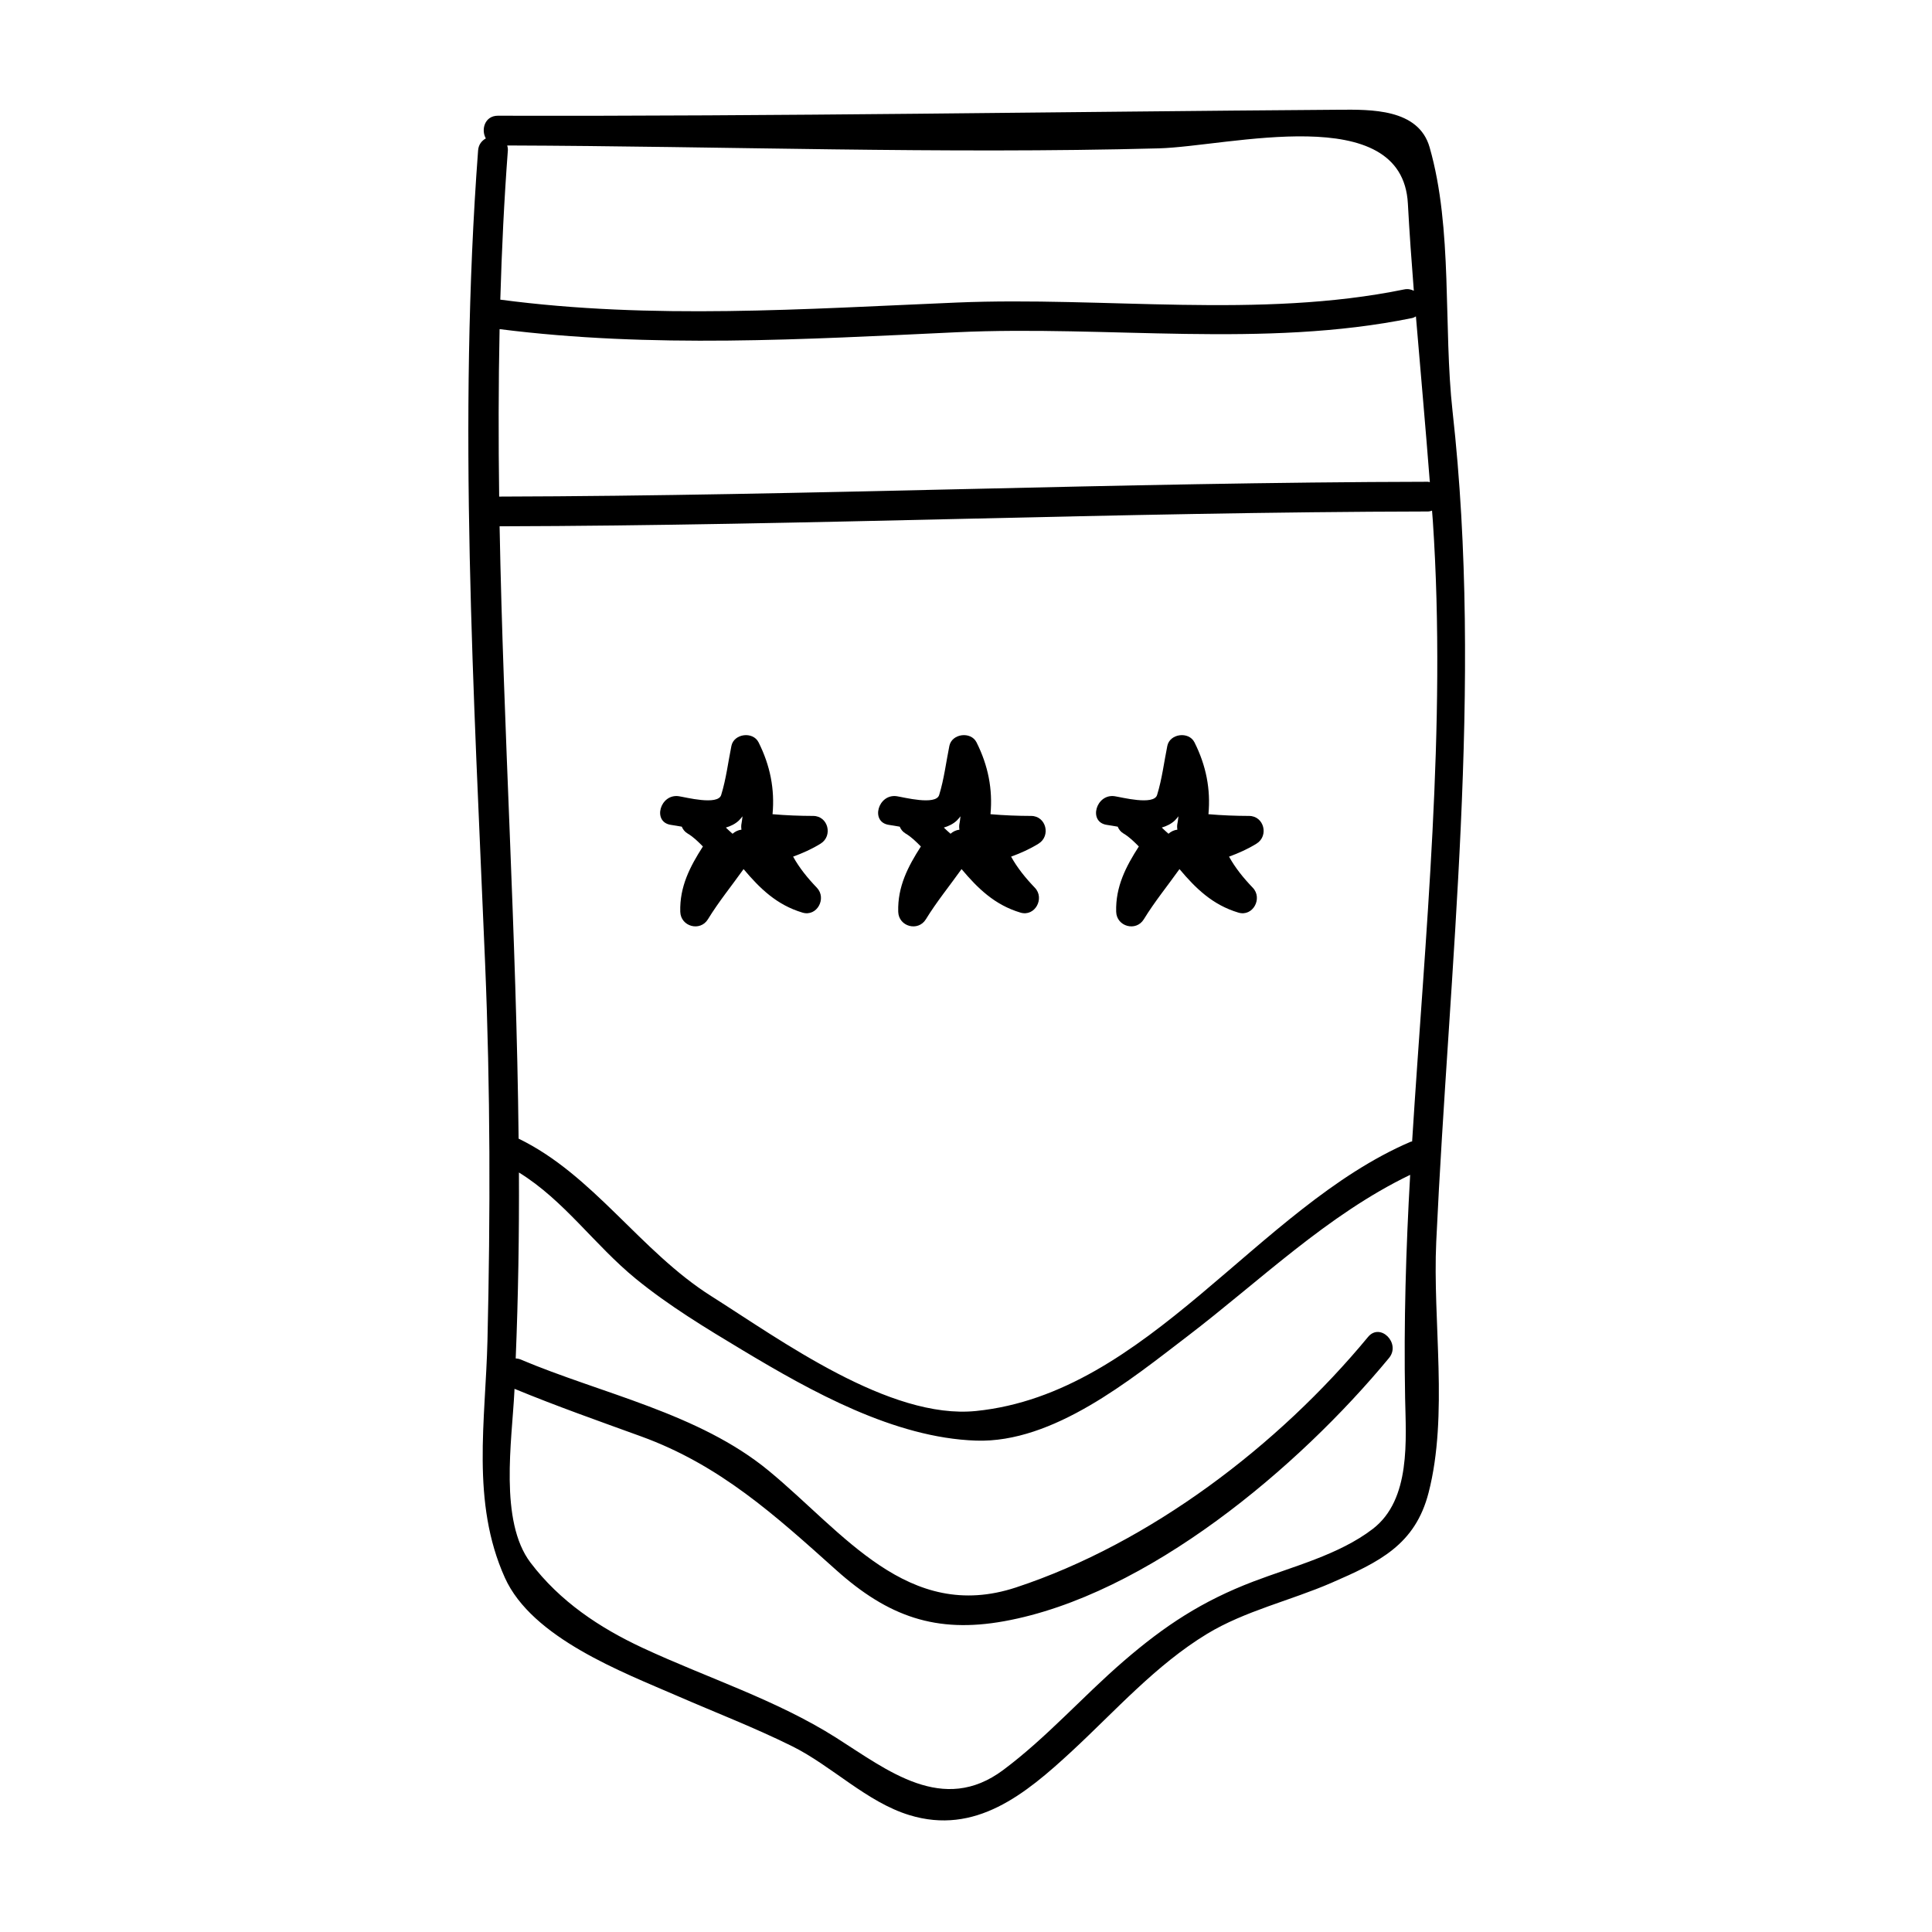
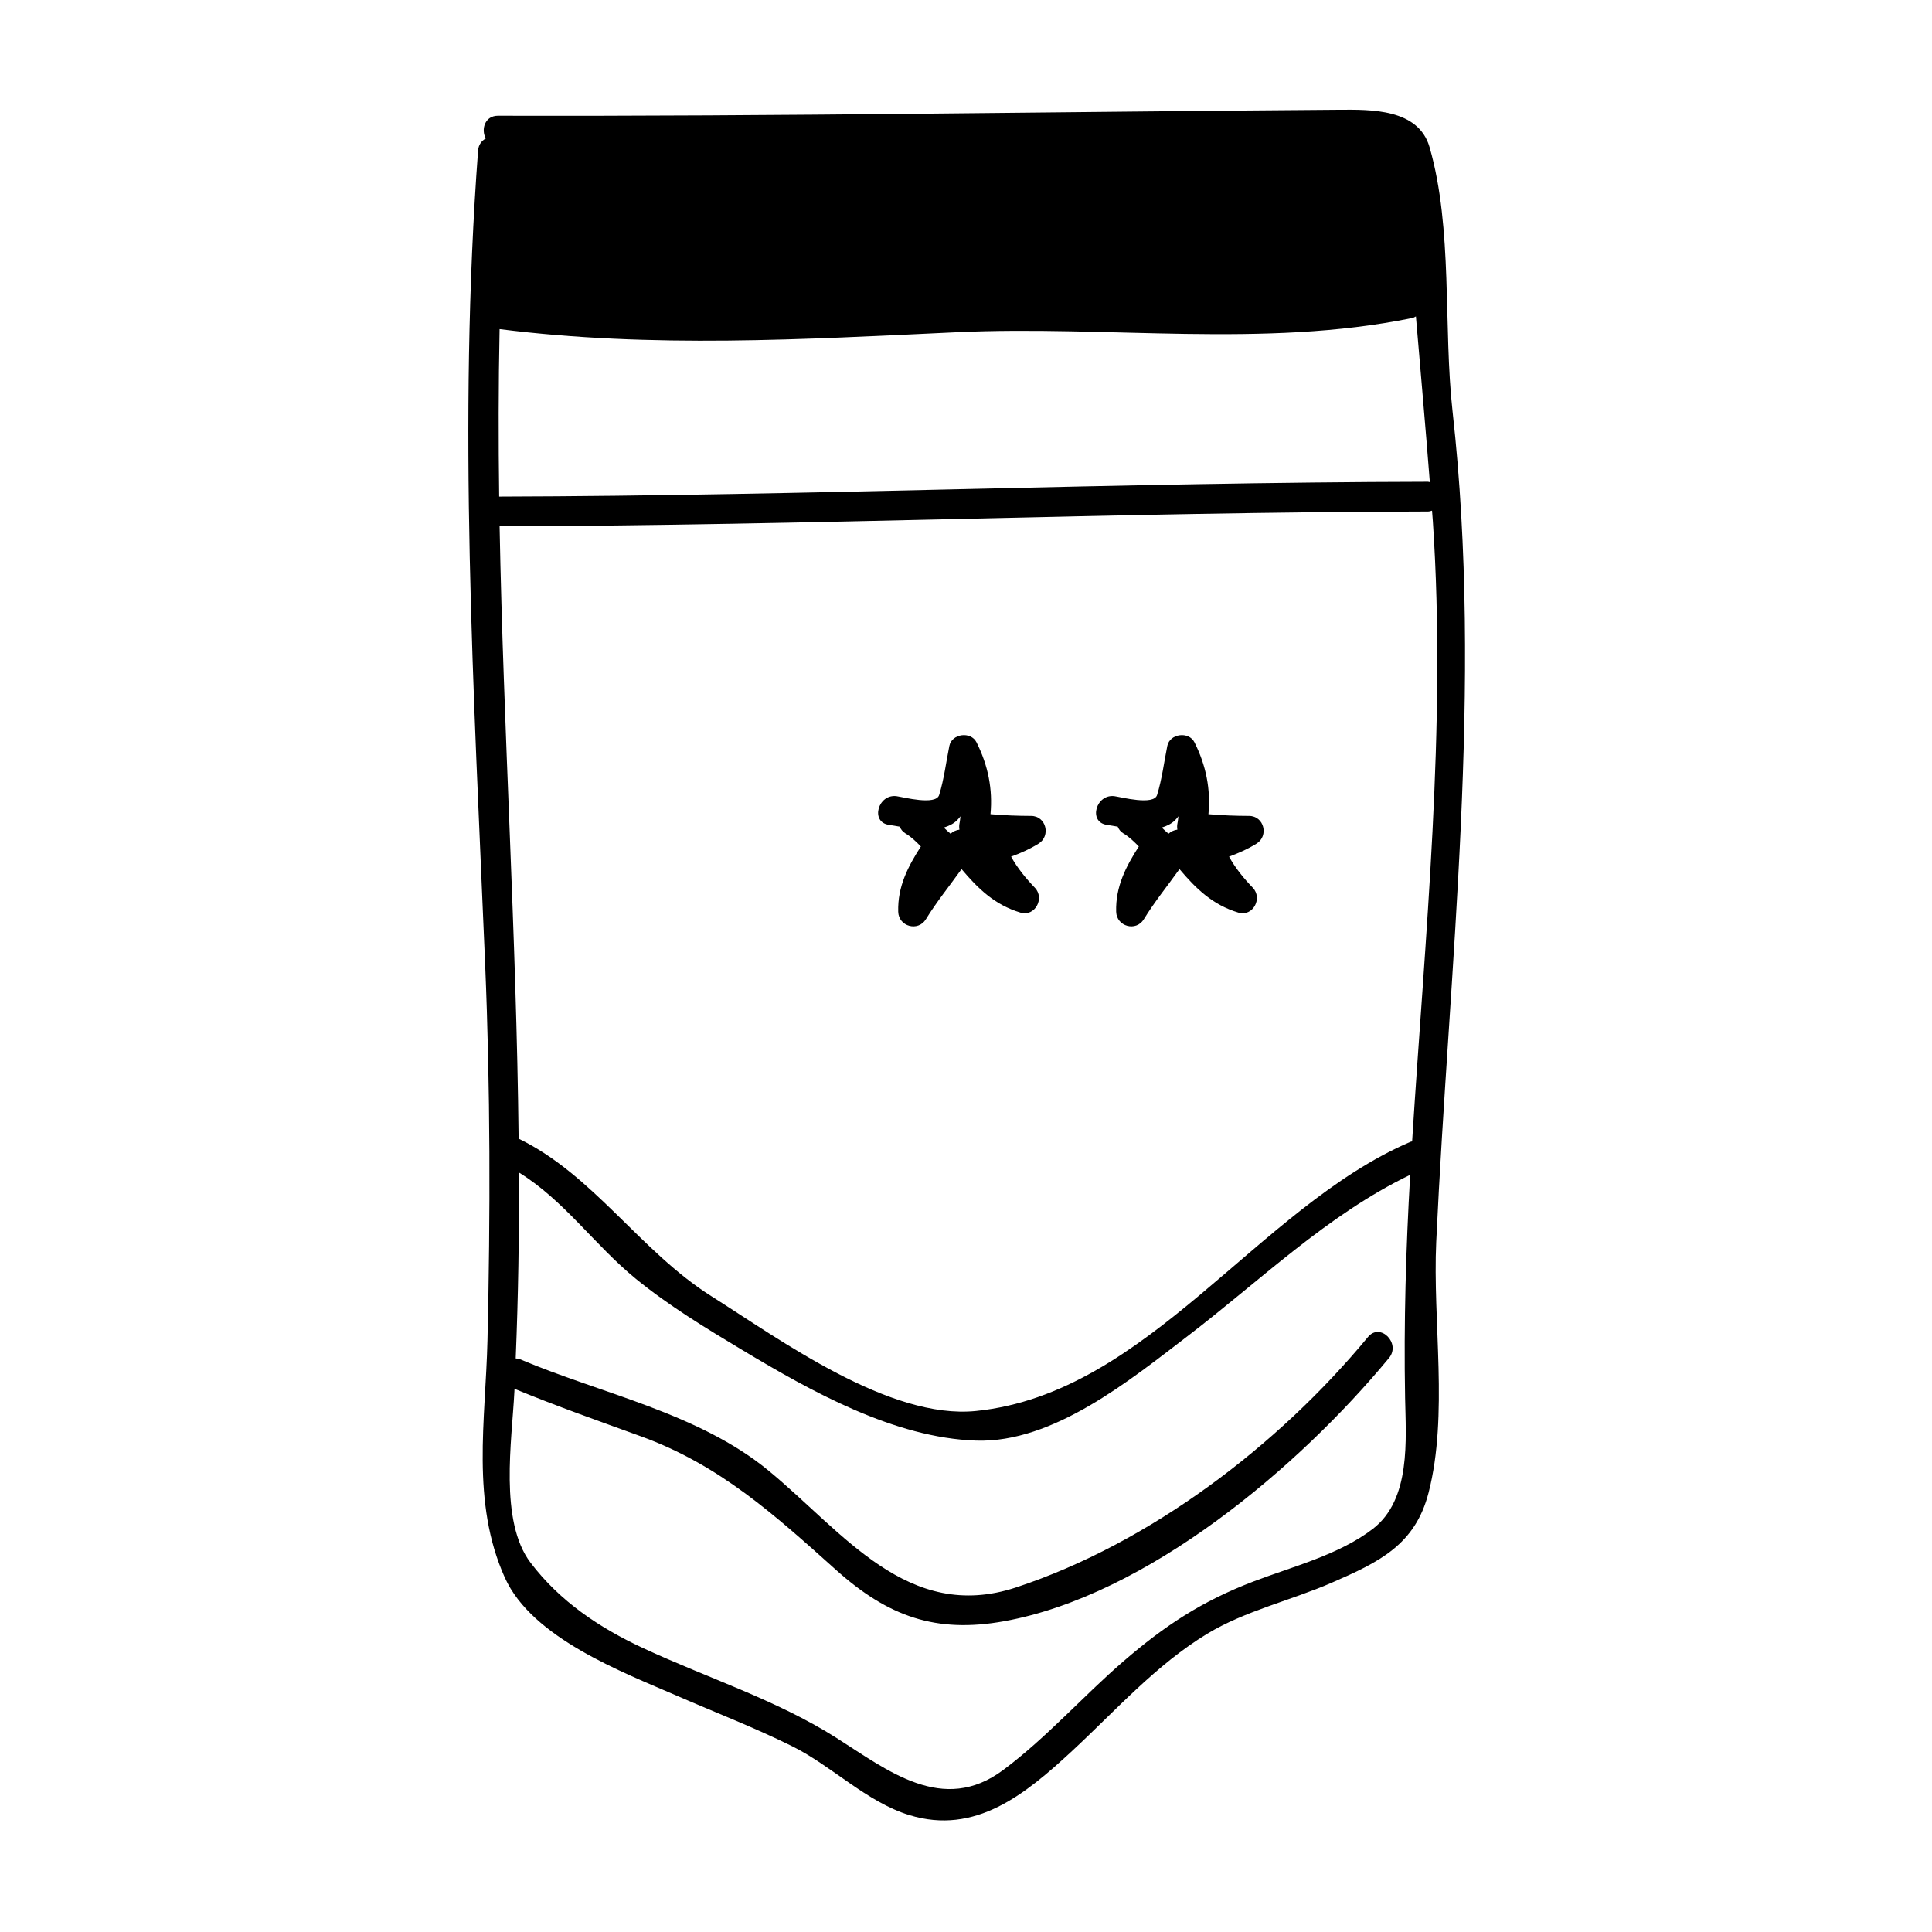
<svg xmlns="http://www.w3.org/2000/svg" fill="#000000" width="800px" height="800px" version="1.1" viewBox="144 144 512 512">
  <g>
-     <path d="m359.5 360.23c-3.609-0.012-7.191-0.148-10.77-0.461 0.613-6.598-0.602-12.863-3.703-19.043-1.492-2.969-6.527-2.336-7.195 0.945-0.875 4.324-1.406 8.797-2.715 13.016-0.871 2.832-9.484 0.57-11.227 0.32-4.961-0.723-7.102 6.863-2.09 7.594 0.883 0.125 1.863 0.301 2.883 0.477 0.289 0.688 0.734 1.332 1.547 1.816 1.531 0.902 2.797 2.168 4.047 3.434-3.426 5.336-6.188 10.648-6 17.297 0.109 3.922 5.269 5.359 7.332 1.988 2.852-4.656 6.293-8.863 9.445-13.293 4.297 5.102 8.758 9.484 15.609 11.531 3.871 1.156 6.481-3.801 3.824-6.582-2.504-2.617-4.625-5.227-6.305-8.25 2.508-0.918 4.934-1.988 7.293-3.449 3.301-2.047 2.012-7.328-1.977-7.34zm-18.988 2c-0.109 0.508-0.105 1.07-0.016 1.637-0.887 0.105-1.691 0.504-2.363 1.086-0.613-0.535-1.203-1.086-1.773-1.637 1.266-0.379 2.445-0.938 3.426-1.848 0.371-0.34 0.672-0.75 0.988-1.141-0.098 0.641-0.121 1.258-0.262 1.902z" />
    <path d="m417.26 360.23c-3.609-0.012-7.184-0.148-10.77-0.461 0.613-6.598-0.602-12.863-3.703-19.043-1.492-2.969-6.527-2.336-7.195 0.945-0.875 4.324-1.402 8.797-2.707 13.016-0.875 2.832-9.484 0.57-11.227 0.32-4.961-0.723-7.102 6.863-2.09 7.594 0.883 0.125 1.859 0.301 2.875 0.477 0.289 0.688 0.734 1.332 1.547 1.816 1.531 0.902 2.797 2.168 4.051 3.434-3.434 5.336-6.191 10.648-6.004 17.297 0.109 3.926 5.266 5.359 7.332 1.988 2.852-4.648 6.297-8.863 9.453-13.293 4.297 5.102 8.758 9.484 15.609 11.531 3.871 1.156 6.488-3.805 3.824-6.582-2.504-2.617-4.625-5.227-6.305-8.25 2.508-0.918 4.93-1.984 7.289-3.449 3.297-2.047 2.008-7.328-1.98-7.34zm-18.984 2c-0.109 0.508-0.105 1.07-0.016 1.645-0.887 0.102-1.691 0.492-2.363 1.074-0.621-0.531-1.203-1.082-1.773-1.633 1.266-0.379 2.445-0.938 3.426-1.848 0.371-0.34 0.672-0.75 0.988-1.141-0.098 0.641-0.117 1.258-0.262 1.902z" />
    <path d="m475.02 360.23c-3.609-0.012-7.191-0.148-10.77-0.461 0.613-6.598-0.602-12.863-3.703-19.043-1.492-2.969-6.527-2.336-7.195 0.945-0.875 4.324-1.406 8.797-2.715 13.016-0.875 2.832-9.484 0.57-11.227 0.32-4.961-0.723-7.102 6.863-2.09 7.594 0.883 0.125 1.863 0.305 2.887 0.477 0.285 0.688 0.73 1.332 1.543 1.816 1.531 0.902 2.797 2.168 4.051 3.434-3.434 5.336-6.191 10.652-6.004 17.297 0.109 3.922 5.269 5.359 7.332 1.988 2.852-4.656 6.293-8.863 9.445-13.293 4.297 5.102 8.758 9.484 15.609 11.531 3.871 1.156 6.488-3.801 3.824-6.582-2.504-2.617-4.625-5.227-6.297-8.25 2.504-0.918 4.93-1.988 7.289-3.449 3.301-2.047 2.008-7.328-1.98-7.34zm-18.988 2c-0.109 0.508-0.105 1.07-0.016 1.637-0.887 0.105-1.691 0.5-2.356 1.082-0.621-0.531-1.203-1.082-1.773-1.637 1.258-0.379 2.441-0.934 3.422-1.844 0.371-0.34 0.672-0.75 0.988-1.145-0.102 0.645-0.121 1.262-0.266 1.906z" />
-     <path d="m528.95 253.09c-2.508-22.508 0.141-48.355-6.094-70.074-2.949-10.27-15.641-9.988-24.004-9.934-74.297 0.523-148.53 1.77-222.9 1.586-3.5-0.004-4.523 3.695-3.203 6.019-1.074 0.598-1.926 1.617-2.047 3.164-5.394 71.855-1.141 143.62 1.859 215.49 1.395 33.297 1.406 66.508 0.625 99.82-0.5 21.273-4.41 42.906 4.609 62.945 7.191 15.984 31.195 25.031 45.68 31.324 10.18 4.43 20.508 8.406 30.461 13.344 10.477 5.199 19.754 14.789 31.051 18.246 17.496 5.359 30.723-5.5 43.113-16.98 11.539-10.691 22.234-22.828 35.809-31.062 10.008-6.07 22.18-8.836 32.891-13.488 12.746-5.535 22.234-10.098 25.793-23.922 5.305-20.594 1.043-45.395 2.027-66.508 3.402-73.125 12.48-146.88 4.332-219.97zm-250.54-70.539c57.566 0.195 115.11 2.297 172.66 0.766 18.469-0.488 64.555-12.828 66.031 14.633 0.414 7.719 0.973 15.418 1.578 23.102-0.73-0.355-1.555-0.555-2.535-0.355-38.492 7.883-79.438 1.844-118.56 3.481-40.418 1.695-80.719 4.57-121-0.766 0.383-13.188 1.012-26.367 2.004-39.559 0.035-0.492-0.059-0.902-0.168-1.301zm-2.008 48.672c40.332 5.102 80.676 2.715 121.17 0.824 39.98-1.863 81.281 4.297 120.65-3.758 0.41-0.082 0.703-0.273 1.012-0.438 1.227 14.637 2.551 29.262 3.688 43.93-0.18-0.02-0.316-0.105-0.508-0.105-82.066 0.156-164.07 3.723-246.13 3.926-0.199-14.785-0.195-29.586 0.113-44.379zm239.96 283.02c0.211 11.234 1.621 27.137-8.582 34.953-8.949 6.863-21.203 9.945-31.613 13.918-13.547 5.168-23.434 11.633-34.457 21.16-10.875 9.395-20.262 20.141-31.836 28.785-16.008 11.965-30.668 0.082-44.32-8.566-15.891-10.059-34.215-15.855-51.188-23.758-11.531-5.367-21.996-12.363-29.773-22.617-8.34-10.996-4.934-32.305-4.277-45.312 0.012-0.25 0.016-0.504 0.031-0.754 11.059 4.566 22.293 8.523 33.555 12.609 20.898 7.594 35.504 20.914 51.676 35.402 13.797 12.359 26.473 16.84 44.535 13.578 37.949-6.856 78.086-40.82 101.99-69.758 3.207-3.879-2.332-9.484-5.566-5.566-23.723 28.711-57.773 54.668-93.293 66.375-28.602 9.426-45.75-14.621-65.527-30.926-18.516-15.266-44.262-20.383-65.832-29.516-0.414-0.172-0.812-0.211-1.219-0.25 0.672-16.43 0.93-32.852 0.855-49.273 11.992 7.383 20.004 19.203 30.984 28.172 8.773 7.164 18.566 13.082 28.254 18.898 18.168 10.906 40.215 23.266 61.922 23.984 20.457 0.684 40.945-16.16 56.023-27.672 19.23-14.695 37.047-32.188 59.004-42.762-1.125 19.699-1.707 39.191-1.344 58.895zm1.867-67.75c-0.141 0.047-0.277 0.031-0.426 0.094-40.621 17.445-69.488 66.695-115.14 71.34-22.922 2.332-51.746-18.797-70.164-30.434-18.82-11.891-31.215-32.117-51.062-41.738-0.578-54.105-4.031-108.18-5.039-162.28 82.027-0.203 163.99-3.769 246.02-3.926 0.414 0 0.746-0.125 1.086-0.227 0.066 0.957 0.156 1.895 0.219 2.844 3.656 54.457-2.086 109.9-5.496 164.32z" />
+     <path d="m528.95 253.09c-2.508-22.508 0.141-48.355-6.094-70.074-2.949-10.27-15.641-9.988-24.004-9.934-74.297 0.523-148.53 1.77-222.9 1.586-3.5-0.004-4.523 3.695-3.203 6.019-1.074 0.598-1.926 1.617-2.047 3.164-5.394 71.855-1.141 143.62 1.859 215.49 1.395 33.297 1.406 66.508 0.625 99.82-0.5 21.273-4.41 42.906 4.609 62.945 7.191 15.984 31.195 25.031 45.68 31.324 10.18 4.43 20.508 8.406 30.461 13.344 10.477 5.199 19.754 14.789 31.051 18.246 17.496 5.359 30.723-5.5 43.113-16.98 11.539-10.691 22.234-22.828 35.809-31.062 10.008-6.07 22.18-8.836 32.891-13.488 12.746-5.535 22.234-10.098 25.793-23.922 5.305-20.594 1.043-45.395 2.027-66.508 3.402-73.125 12.48-146.88 4.332-219.97zm-250.54-70.539zm-2.008 48.672c40.332 5.102 80.676 2.715 121.17 0.824 39.98-1.863 81.281 4.297 120.65-3.758 0.41-0.082 0.703-0.273 1.012-0.438 1.227 14.637 2.551 29.262 3.688 43.93-0.18-0.02-0.316-0.105-0.508-0.105-82.066 0.156-164.07 3.723-246.13 3.926-0.199-14.785-0.195-29.586 0.113-44.379zm239.96 283.02c0.211 11.234 1.621 27.137-8.582 34.953-8.949 6.863-21.203 9.945-31.613 13.918-13.547 5.168-23.434 11.633-34.457 21.16-10.875 9.395-20.262 20.141-31.836 28.785-16.008 11.965-30.668 0.082-44.32-8.566-15.891-10.059-34.215-15.855-51.188-23.758-11.531-5.367-21.996-12.363-29.773-22.617-8.34-10.996-4.934-32.305-4.277-45.312 0.012-0.25 0.016-0.504 0.031-0.754 11.059 4.566 22.293 8.523 33.555 12.609 20.898 7.594 35.504 20.914 51.676 35.402 13.797 12.359 26.473 16.84 44.535 13.578 37.949-6.856 78.086-40.82 101.99-69.758 3.207-3.879-2.332-9.484-5.566-5.566-23.723 28.711-57.773 54.668-93.293 66.375-28.602 9.426-45.75-14.621-65.527-30.926-18.516-15.266-44.262-20.383-65.832-29.516-0.414-0.172-0.812-0.211-1.219-0.25 0.672-16.43 0.93-32.852 0.855-49.273 11.992 7.383 20.004 19.203 30.984 28.172 8.773 7.164 18.566 13.082 28.254 18.898 18.168 10.906 40.215 23.266 61.922 23.984 20.457 0.684 40.945-16.16 56.023-27.672 19.23-14.695 37.047-32.188 59.004-42.762-1.125 19.699-1.707 39.191-1.344 58.895zm1.867-67.75c-0.141 0.047-0.277 0.031-0.426 0.094-40.621 17.445-69.488 66.695-115.14 71.34-22.922 2.332-51.746-18.797-70.164-30.434-18.82-11.891-31.215-32.117-51.062-41.738-0.578-54.105-4.031-108.18-5.039-162.28 82.027-0.203 163.99-3.769 246.02-3.926 0.414 0 0.746-0.125 1.086-0.227 0.066 0.957 0.156 1.895 0.219 2.844 3.656 54.457-2.086 109.9-5.496 164.32z" />
  </g>
</svg>